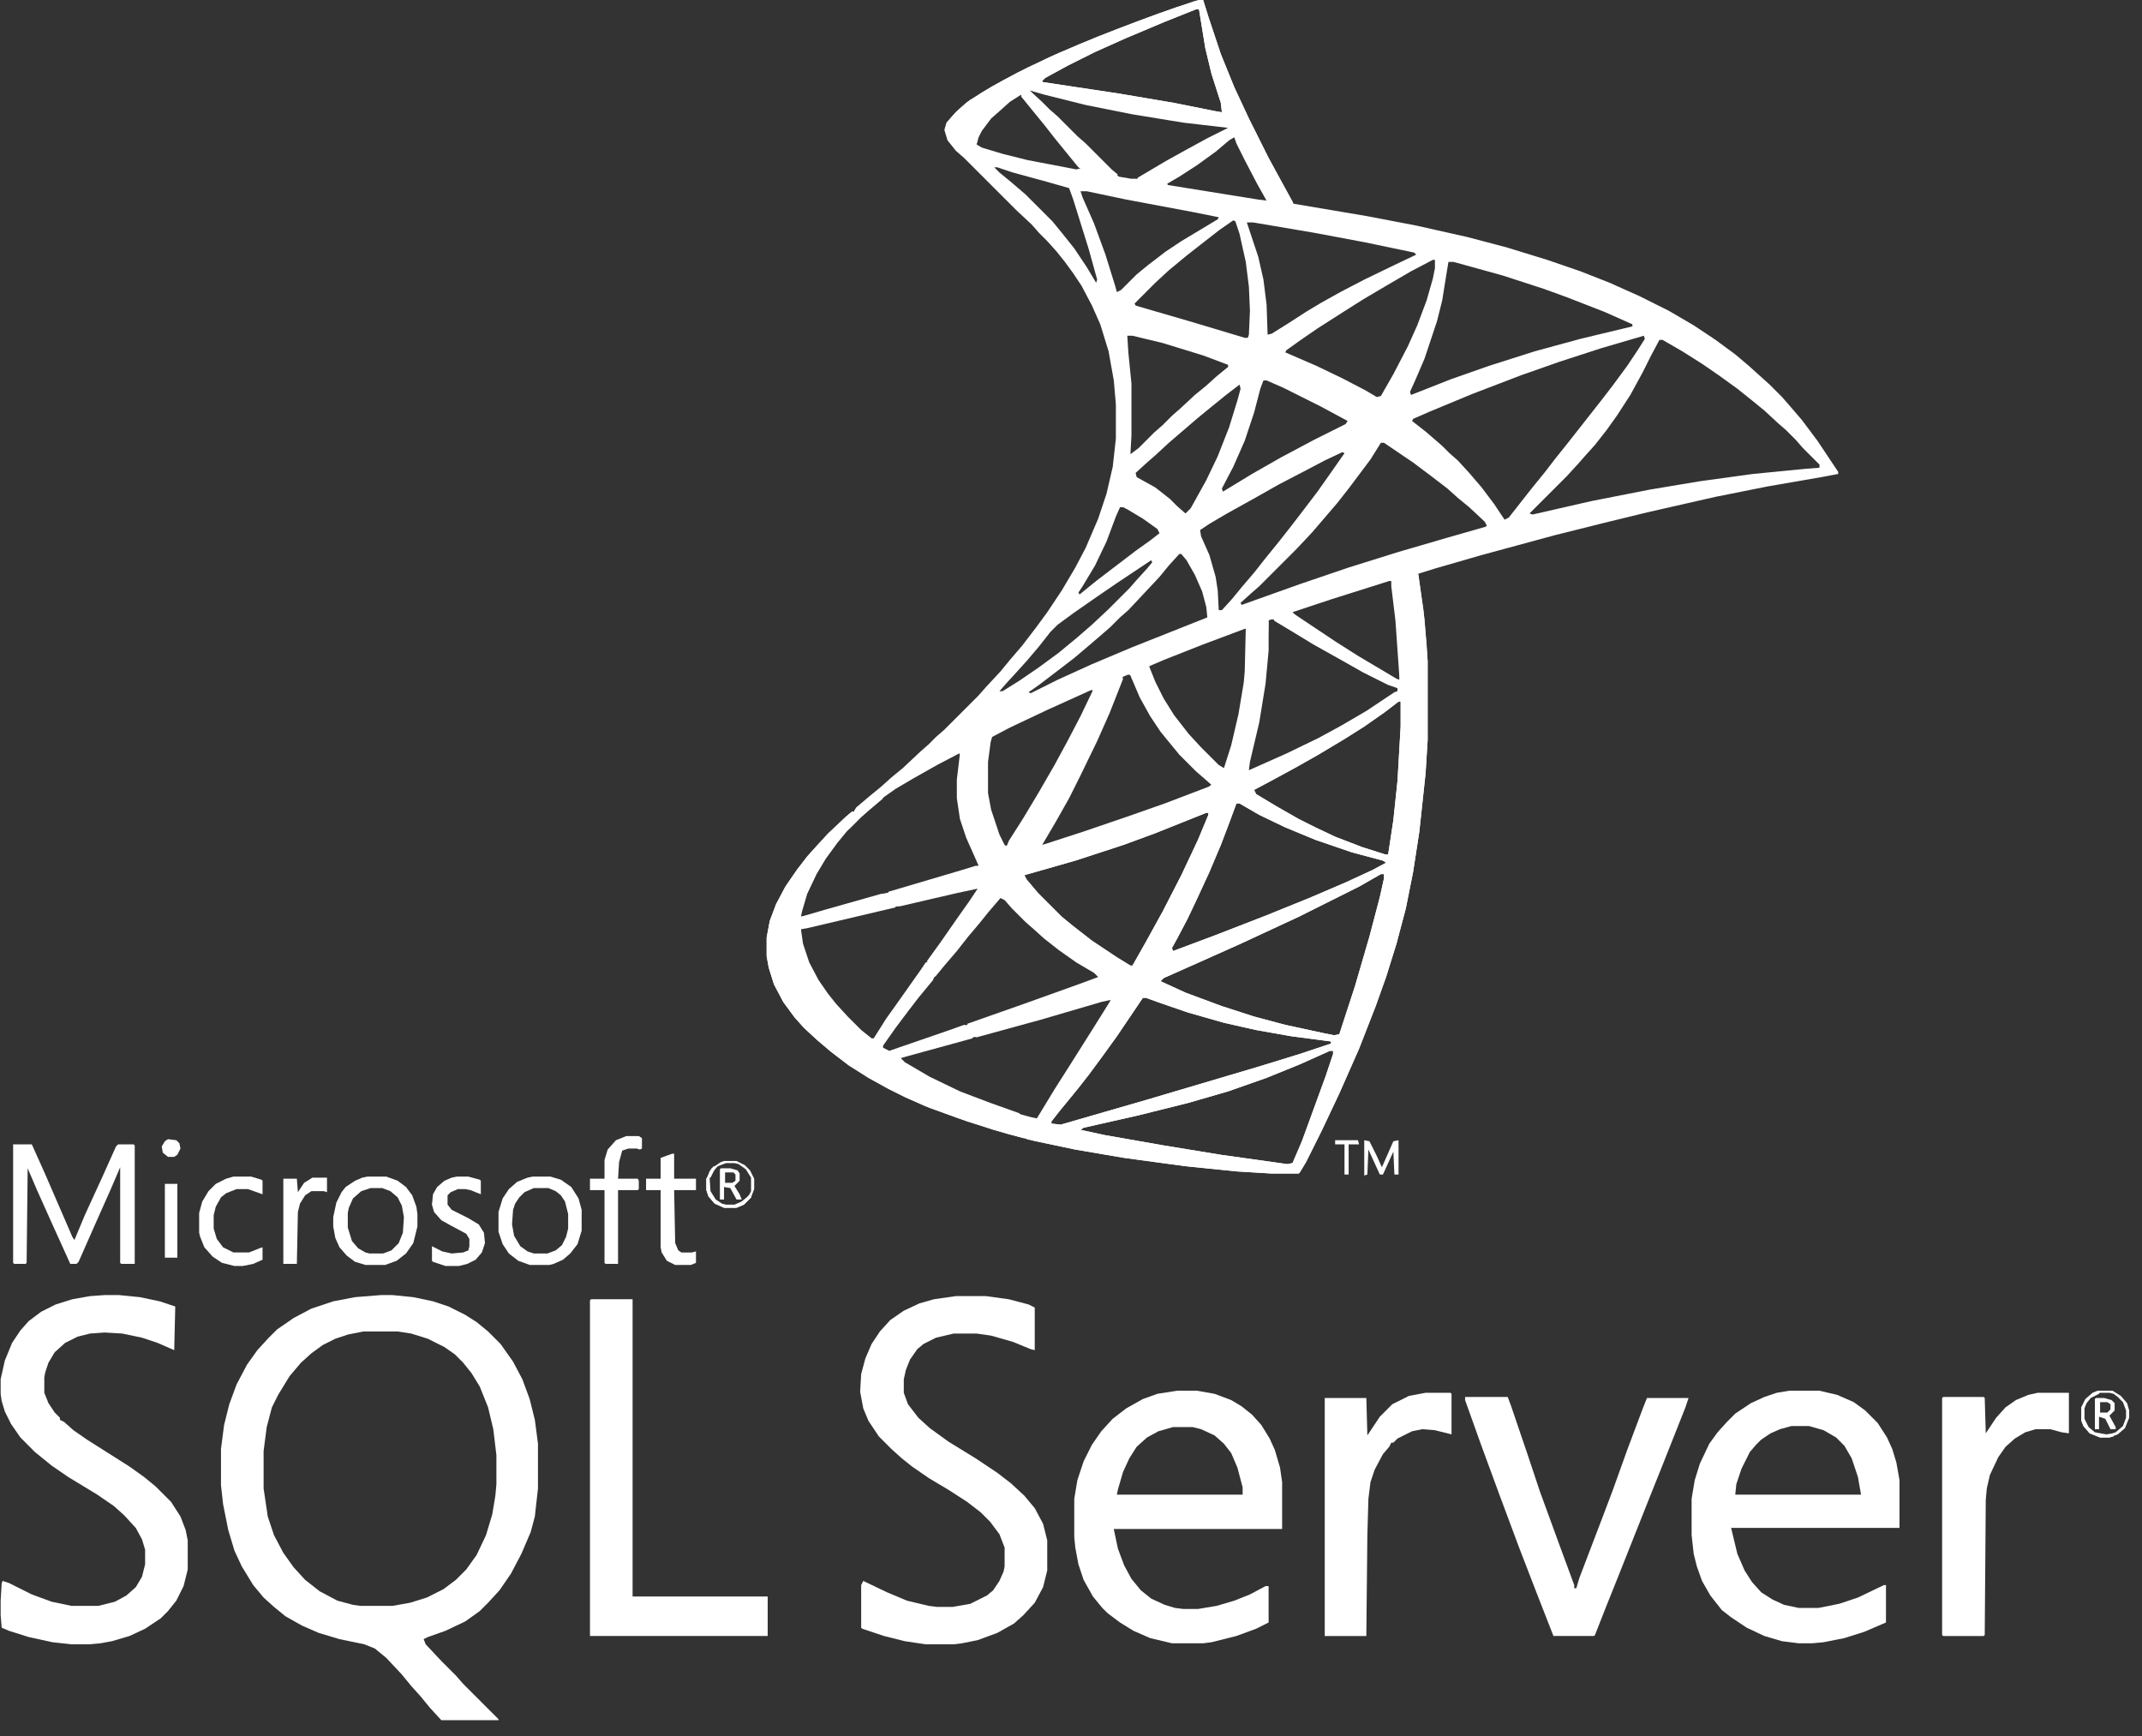
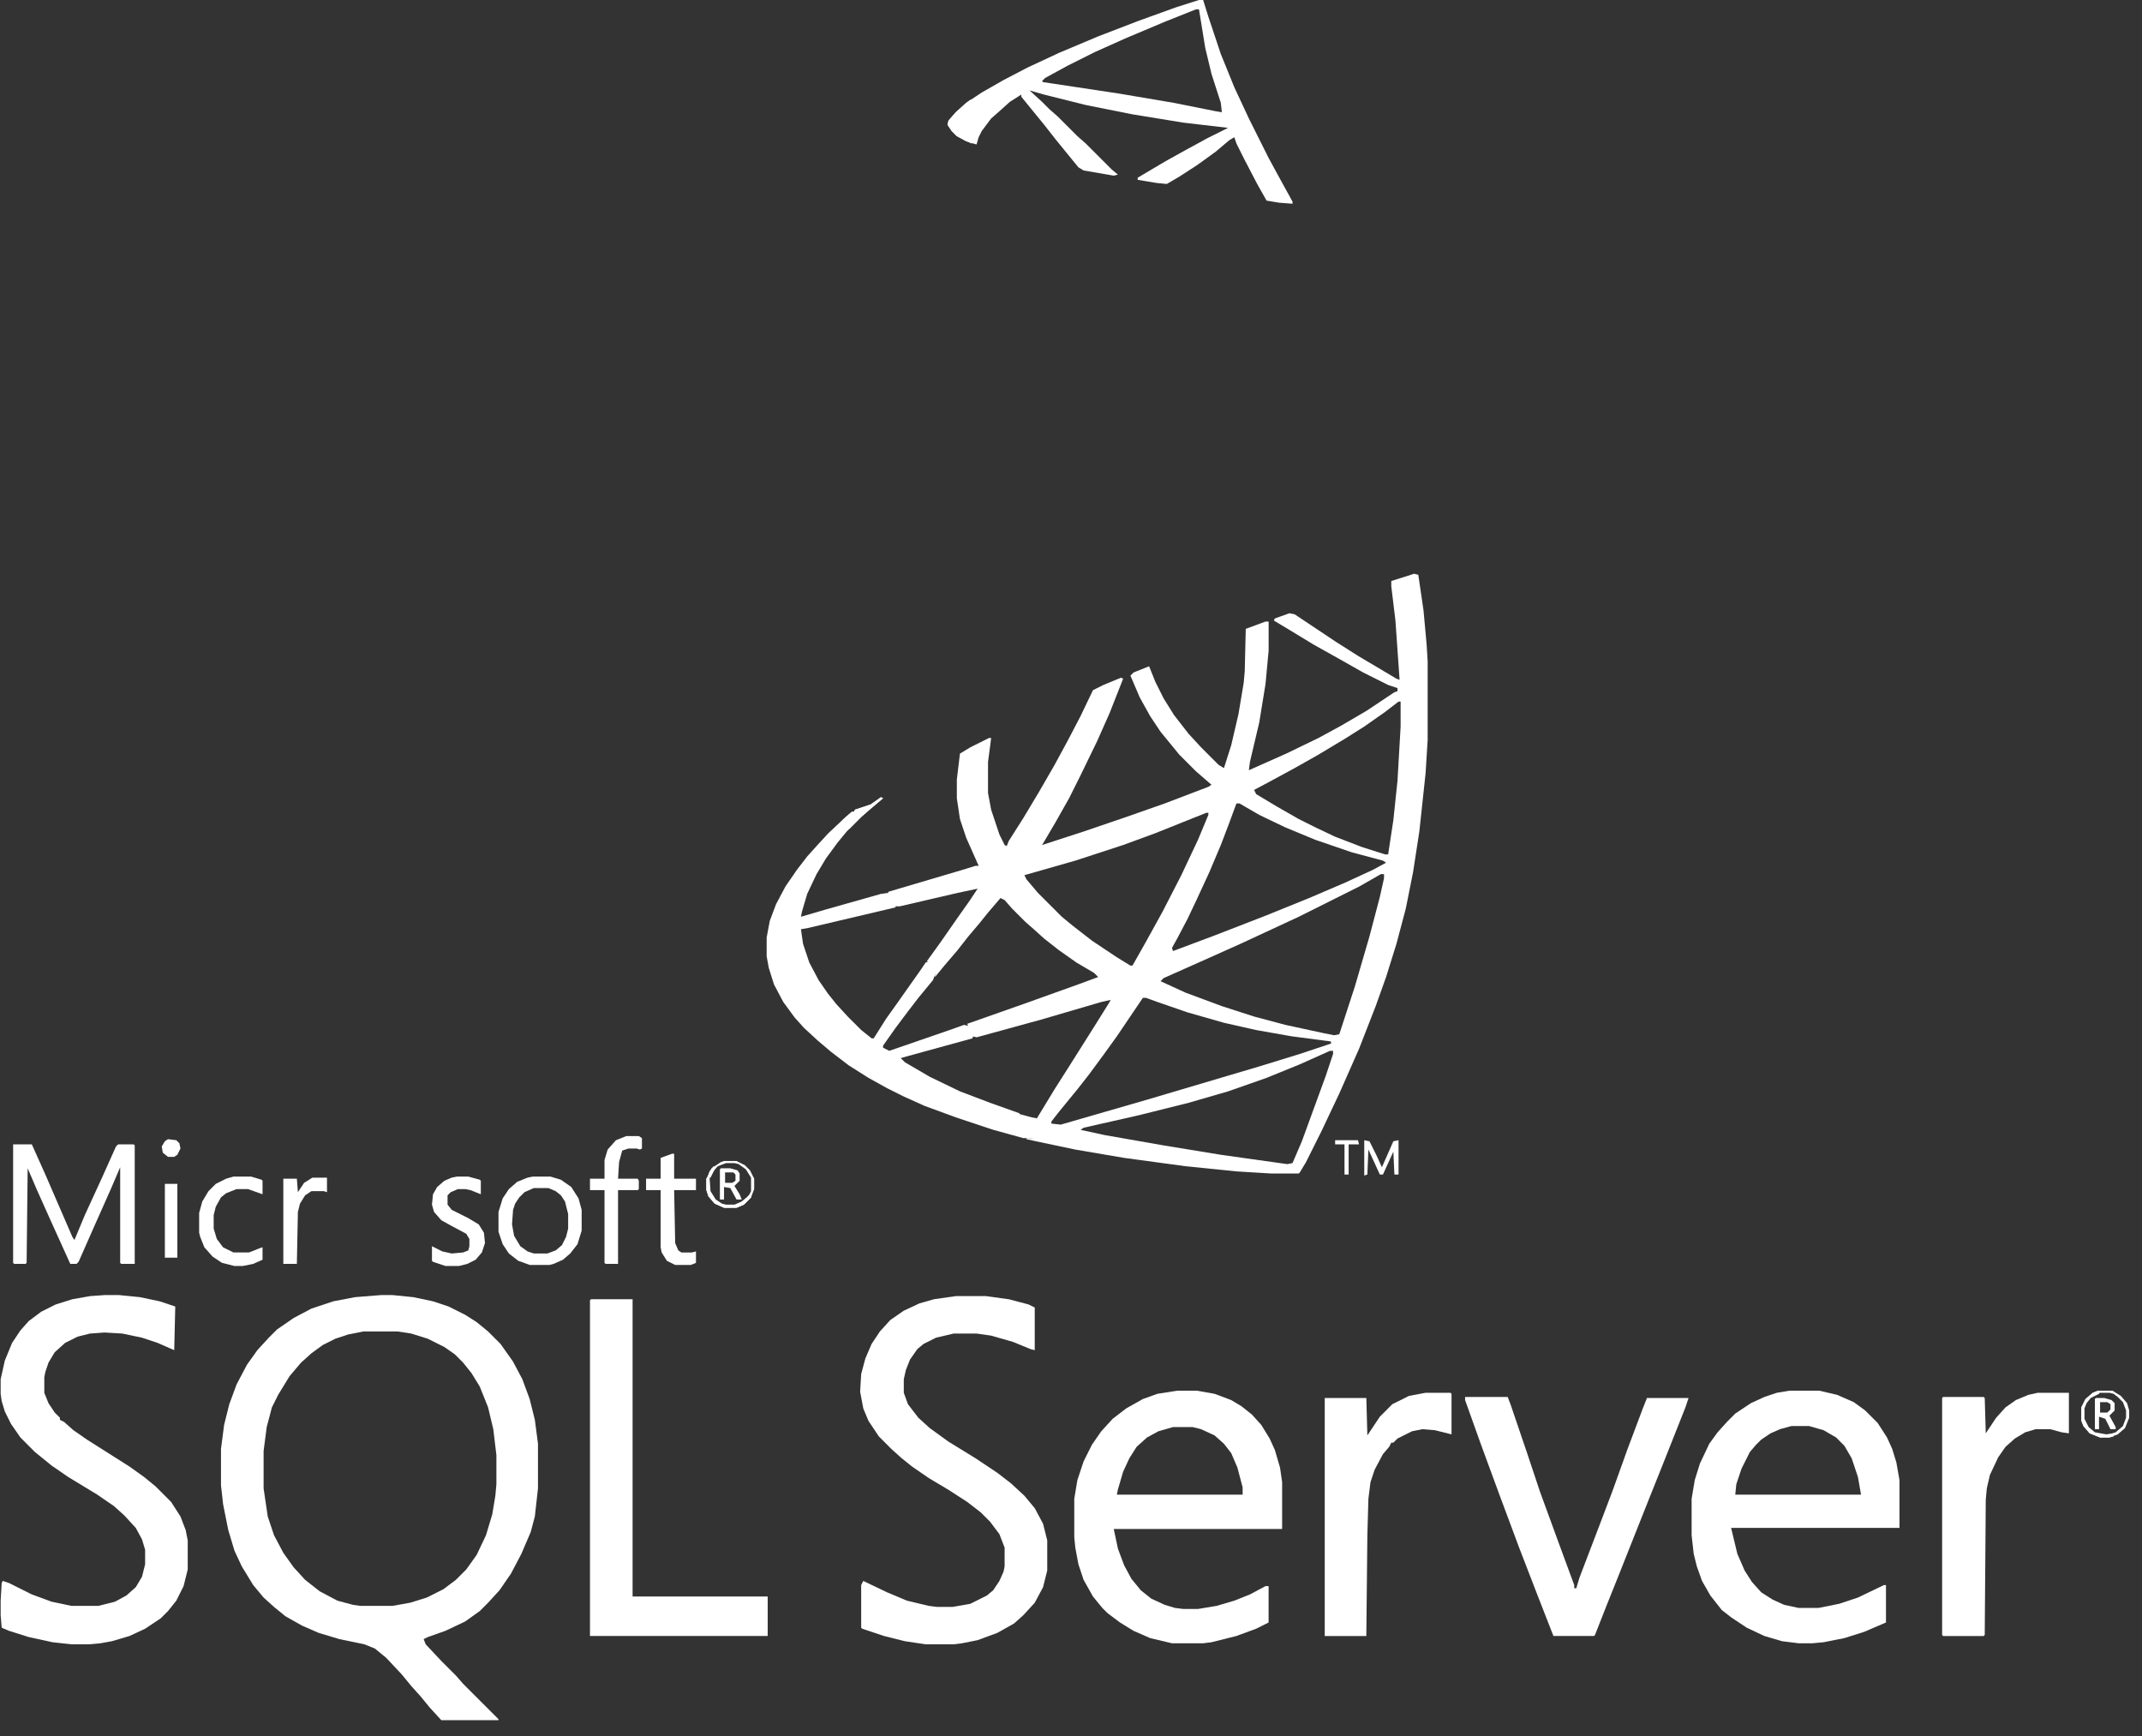
<svg xmlns="http://www.w3.org/2000/svg" width="95" height="77" viewBox="0 0 95 77" fill="none">
  <rect x="0" y="0" width="95" height="77" fill="#333333" stroke="none" />
-   <path d="M53.178 0H53.362L53.592 0.738L54.145 2.397L54.745 3.872L55.39 5.255L56.266 7.006L57.372 9.035L60.645 9.588L62.811 10.003L65.07 10.51L66.822 10.971L68.619 11.524L70.094 12.031L71.385 12.538L72.722 13.137L74.012 13.782L75.119 14.428L76.087 15.073L76.963 15.718L77.562 16.225L78.484 17.055L79.037 17.608L79.359 17.977L79.913 18.622L80.604 19.544L81.526 20.927V21.019L80.788 21.158L78.391 21.573L76.087 22.033L73.044 22.725L71.154 23.186L68.942 23.739L65.715 24.615L63.641 25.214L62.904 25.444L63.18 27.473L63.318 29.316V32.82L63.226 34.295L62.95 36.876L62.673 38.674L62.35 40.287L61.935 41.854L61.475 43.329L61.014 44.62L60.276 46.51L59.4 48.492L58.617 50.151L57.925 51.534L57.649 51.995L57.603 52.041H56.358L54.837 51.949L52.578 51.719L49.859 51.35L47.692 50.981L45.941 50.612L44.696 50.29L42.898 49.736L41.239 49.137L40.179 48.676L39.441 48.308L38.519 47.8L37.644 47.247L36.86 46.648L36.261 46.141L35.661 45.588L35.246 45.127L34.739 44.436L34.325 43.652L34.094 42.914L34.002 42.407V41.578L34.14 40.84L34.417 40.103L34.832 39.319L35.339 38.581L35.8 37.982L36.215 37.521L36.722 36.968L37.505 36.231L37.782 36H37.874L37.966 35.816L38.565 35.309L39.072 34.894L39.533 34.479L40.04 34.064L40.824 33.327L41.193 33.004L41.515 32.681L41.884 32.359L43.405 30.838L43.728 30.469L44.373 29.777L44.788 29.27L45.341 28.625L45.941 27.841L46.448 27.15L47.093 26.182L47.692 25.168L48.153 24.292L48.706 23.001L49.075 21.895L49.352 20.697L49.49 19.452V17.931L49.398 16.871L49.167 15.58L48.798 14.382L48.43 13.552L47.969 12.676L47.6 12.123L47.231 11.616L46.862 11.155L46.448 10.694L46.079 10.325L45.756 9.957L45.065 9.311L42.76 7.006L42.391 6.684L42.023 6.223L41.884 5.762L41.976 5.439L42.483 4.886L43.037 4.425L44.005 3.826L45.111 3.227L46.54 2.535L47.923 1.936L49.536 1.291L51.38 0.599L52.993 0.046L53.178 0ZM53.039 0.415L51.656 0.968L49.905 1.706L48.568 2.305L47.37 2.904L46.355 3.457L46.217 3.595L46.263 3.642L49.628 4.149L52.071 4.563L53.915 4.932L54.192 4.978L54.145 4.563L53.731 3.273L53.454 2.12L53.178 0.415H53.039ZM45.618 3.964L46.54 4.886L46.909 5.209L47.784 6.085L48.153 6.407L49.306 7.56L49.628 7.836L50.181 7.928H50.458L51.702 7.191L52.532 6.73L53.546 6.177L54.468 5.716L54.514 5.624L52.486 5.393L50.227 5.024L48.153 4.609L46.309 4.149L45.71 3.964H45.618ZM45.203 4.195L44.696 4.563L44.051 5.117L43.59 5.67L43.359 6.085L43.313 6.407L43.544 6.545L44.465 6.822L45.572 7.099L47.738 7.513L47.923 7.467L47.416 6.868L46.909 6.223L46.309 5.485L45.941 5.024L45.341 4.287L45.295 4.195H45.203ZM54.606 6.085L54.145 6.499L53.224 7.191L52.302 7.79L51.748 8.113L51.795 8.205L55.805 8.85L56.174 8.896L56.081 8.666L55.482 7.56L55.114 6.868L54.745 6.085H54.606ZM44.097 7.421L44.327 7.652L44.834 8.067L45.48 8.62L46.678 9.818L47.093 10.325L47.646 11.017L48.199 11.846L48.614 12.538L48.66 12.4L48.291 11.063L47.6 8.85L47.416 8.343L46.448 8.067L44.926 7.652L44.235 7.421H44.097ZM47.923 8.481L48.015 8.758L48.522 9.91L49.029 11.293L49.444 12.63L49.536 12.953L49.72 12.861L50.412 12.169L50.919 11.754L51.702 11.155L52.394 10.694L54.007 9.726L54.053 9.634L52.901 9.403L49.951 8.85L48.199 8.481H47.923ZM54.699 9.772L54.099 10.187L53.27 10.832L52.624 11.339L51.841 11.985L51.242 12.538L50.32 13.46L50.366 13.552L52.901 14.29L55.206 14.981H55.344L55.39 14.843L55.436 13.782L55.39 12.722L55.252 11.616L54.975 10.371L54.791 9.818L54.699 9.772ZM55.298 9.864L55.805 11.386L56.035 12.4L56.174 13.506L56.22 14.843L56.404 14.796L57.142 14.335L57.925 13.829L58.617 13.414L59.446 12.953L60.507 12.4L61.843 11.754L62.811 11.293L62.719 11.201L60.507 10.74L58.294 10.325L55.574 9.864H55.298ZM63.549 11.524L62.581 12.031L61.475 12.676L60.461 13.275L59.585 13.829L58.432 14.566L57.695 15.073L57.05 15.534L57.003 15.626L58.386 16.225L59.539 16.779L60.599 17.332L61.06 17.608L61.244 17.562L61.797 16.594L62.443 15.35L62.857 14.428L63.272 13.322L63.549 12.354L63.641 11.893V11.524H63.549ZM64.24 11.616L64.148 12.169L63.964 13.322L63.733 14.243L63.18 15.903L62.765 16.871L62.535 17.378L62.581 17.516L64.332 16.825L66.038 16.225L68.066 15.58L70.094 15.027L72.399 14.474V14.382L71.154 13.829L69.495 13.183L68.481 12.814L66.637 12.215L64.471 11.616H64.24ZM49.997 14.889L50.043 15.626L50.181 17.009V19.314L50.135 20.143L50.504 19.867L51.195 19.175L51.564 18.853L51.979 18.438L52.348 18.115L52.993 17.516L53.5 17.101L53.961 16.686L54.468 16.271V16.179L53.362 15.764L51.564 15.211L50.227 14.889H49.997ZM72.906 14.889L71.016 15.442L69.172 16.041L67.467 16.64L65.3 17.47L63.411 18.254L62.673 18.576L62.627 18.669L63.272 19.175L63.964 19.775L64.286 20.097L64.655 20.42L65.162 20.973L65.715 21.619L66.269 22.356L66.729 23.047L66.914 22.955L67.928 21.665L68.527 20.927L68.988 20.328L69.541 19.637L71.062 17.701L71.523 17.101L72.169 16.225L72.63 15.534L72.952 15.027L72.906 14.889ZM73.598 15.073L73.229 15.764L72.86 16.502L72.307 17.516L71.708 18.438L71.247 19.083L70.74 19.729L70.325 20.19L70.002 20.558L69.495 21.111L67.836 22.771L67.974 22.817L70.601 22.218L73.183 21.711L75.395 21.342L77.746 21.019L80.097 20.789L80.696 20.743V20.605L79.959 19.867L79.636 19.498L79.221 19.083L78.852 18.761L78.253 18.207L77.746 17.793L77.055 17.239L76.225 16.64L75.487 16.133L74.612 15.58L73.736 15.073H73.598ZM56.035 16.871L55.897 17.239L55.62 18.3L55.206 19.544L54.699 20.697L54.192 21.665L54.238 21.803L55.528 21.019L56.819 20.282L58.294 19.498L59.677 18.807L59.769 18.669L58.571 18.023L56.911 17.193L56.174 16.871H56.035ZM54.975 17.055L54.376 17.516L53.638 18.115L53.131 18.53L51.841 19.637L51.242 20.19L50.873 20.512L50.366 20.973L50.412 21.158L51.242 21.619L51.887 22.126L52.209 22.448L52.578 22.771L52.809 22.541L53.5 21.296L54.007 20.236L54.514 18.945L54.883 17.747L55.021 17.239L54.975 17.055ZM61.244 19.637L60.783 20.374L59.815 21.665L59.308 22.31L58.202 23.601L57.51 24.338L55.851 25.998L55.482 26.32L55.021 26.735L55.067 26.827L57.649 25.905L59.815 25.168L62.028 24.476L64.24 23.831L65.854 23.37L65.946 23.324L65.854 23.14L65.162 22.494L64.655 22.079L64.194 21.665L63.411 21.065L62.673 20.512L61.382 19.637H61.244ZM59.539 20.051L58.755 20.42L57.879 20.881L56.727 21.48L55.667 22.079L54.422 22.771L53.638 23.232L53.224 23.509L53.27 23.785L53.638 24.615L53.915 25.583L54.007 26.182L54.053 27.058H54.192L54.653 26.551L55.067 26.044L55.62 25.398L56.128 24.753L56.727 24.015L57.234 23.37L57.695 22.771L58.432 21.803L58.985 21.019L59.631 20.097L59.539 20.051ZM49.674 22.494L49.49 22.909L49.075 24.015L48.568 25.076L48.015 25.998L47.831 26.274L47.877 26.366L48.614 25.767L49.398 25.168L50.366 24.43L51.011 23.969L51.426 23.647L51.334 23.462L50.688 23.001L49.997 22.587L49.812 22.494H49.674ZM52.302 24.569L51.841 25.076L51.426 25.583L50.043 27.058L49.674 27.38L49.259 27.795L48.891 28.118L48.245 28.671L47.646 29.178L47.047 29.639L46.079 30.377L45.618 30.699L45.71 30.745L46.909 30.146L48.43 29.455L50.181 28.717L53.546 27.38L53.5 26.919L53.316 26.228L52.993 25.491L52.624 24.845L52.394 24.569H52.302ZM51.057 24.845L49.536 25.859L48.66 26.459L47.6 27.196L46.909 27.703L46.586 28.026L46.079 28.671L45.572 29.27L45.157 29.731L44.65 30.284L44.327 30.653H44.465L45.203 30.192L46.079 29.593L46.955 28.948L47.738 28.302L48.43 27.703L49.167 27.012L50.089 26.09L50.412 25.721L50.873 25.214L51.103 24.937L51.057 24.845ZM61.613 25.767L58.985 26.597L57.326 27.15L57.556 27.38L59.216 28.487L60.23 29.132L61.475 29.87L61.935 30.146H62.074V29.455L61.935 27.519L61.751 25.998L61.705 25.767H61.613ZM56.358 27.473L56.266 27.519L56.22 28.855L56.081 30.331L55.805 32.036L55.39 33.788L55.344 34.203L56.128 33.88L57.234 33.373L58.478 32.773L59.492 32.22L60.599 31.575L61.982 30.653V30.515L60.829 29.962L59.446 29.224L58.34 28.579L56.496 27.473H56.358ZM55.206 27.887L53.362 28.579L51.61 29.27L50.965 29.547L51.011 29.823L51.38 30.653L51.841 31.437L52.348 32.128L52.717 32.589L53.224 33.142L54.053 33.972L54.284 34.11L54.422 33.834L54.791 32.497L55.067 31.16L55.206 30.284L55.252 29.777V27.887H55.206ZM50.043 29.916L49.812 30.008L49.167 31.621L48.614 32.866L47.877 34.387L47.37 35.401L46.77 36.461L46.309 37.245L46.217 37.475L46.632 37.383L49.306 36.507L51.518 35.724L53.362 35.032L53.777 34.848L53.546 34.617L52.809 33.926L52.348 33.465L51.518 32.451L51.057 31.759L50.596 30.93L50.181 29.962L50.043 29.916ZM48.384 30.607L46.448 31.483L44.788 32.267L44.005 32.681L43.866 33.096L43.774 33.788V35.17L43.912 35.908L44.281 37.014L44.558 37.521H44.65L45.203 36.645L45.848 35.585L46.448 34.571L47.047 33.511L47.738 32.22L48.337 31.022L48.476 30.607H48.384ZM62.028 31.114L61.428 31.575L60.507 32.22L59.631 32.773L58.478 33.465L57.418 34.064L56.312 34.663L55.62 35.032L55.713 35.217L56.635 35.77L57.603 36.323L58.34 36.692L59.216 37.106L60.414 37.567L61.428 37.89H61.567L61.797 36.369L61.982 34.617L62.12 32.22V31.114H62.028ZM42.529 33.419L41.562 33.926L40.501 34.525L39.718 34.986L38.934 35.539L38.289 36.092L37.505 36.876L37.09 37.383L36.583 38.075L36.168 38.766L35.754 39.642L35.523 40.425V40.656L36.307 40.471L38.75 39.78L42.668 38.628L43.405 38.397L43.359 38.167L42.898 37.153L42.622 36.323L42.483 35.401V34.571L42.576 33.695V33.419H42.529ZM54.837 35.631L54.514 36.507L54.145 37.475L53.638 38.674L53.085 39.872L52.67 40.748L52.209 41.624L51.979 42.039L52.025 42.177L53.869 41.486L56.128 40.61L58.063 39.826L59.677 39.135L60.875 38.581L61.475 38.259L61.336 38.167L59.953 37.798L58.34 37.245L57.003 36.692L55.851 36.139L54.975 35.631H54.837ZM53.5 36.046L51.195 36.968L49.812 37.475L47.692 38.167L45.434 38.812L45.526 38.996L46.033 39.596L47.093 40.656L47.6 41.071L48.43 41.716L49.536 42.453L50.135 42.822H50.227L50.827 41.762L51.564 40.425L52.394 38.812L53.131 37.245L53.592 36.139V36.046H53.5ZM61.244 38.766L60.276 39.319L57.603 40.656L55.021 41.854L53.27 42.638L51.61 43.375L51.472 43.514L52.578 44.021L54.192 44.62L55.62 45.081L57.003 45.45L58.709 45.818L59.17 45.911L59.4 45.864L60.092 43.744L60.737 41.532L61.198 39.78L61.382 38.95V38.766H61.244ZM43.267 39.365L35.615 41.163L35.523 41.209V41.624L35.708 42.315L36.03 43.053L36.491 43.836L36.998 44.482L37.551 45.081L38.197 45.726L38.657 46.095L38.796 46.049L39.349 45.173L39.81 44.528L40.916 42.961L41.515 42.131L42.161 41.209L42.714 40.425L43.405 39.411L43.267 39.365ZM44.373 39.78L43.774 40.471L43.405 40.932L42.898 41.532L42.391 42.177L41.838 42.822L41.331 43.468L40.686 44.251L40.225 44.85L39.672 45.588L39.118 46.372L39.165 46.51L39.441 46.648L42.115 45.726L44.327 44.943L46.955 44.021L48.706 43.375L48.798 43.283L47.738 42.638L46.955 42.085L46.309 41.578L45.848 41.163L45.48 40.84L44.926 40.287L44.604 39.918L44.465 39.78H44.373ZM50.688 44.251L49.536 45.957L48.937 46.786L48.291 47.662L47.784 48.308L46.955 49.322L46.632 49.736V49.829L47.047 49.875L50.873 48.769L55.851 47.294L57.649 46.74L59.032 46.279V46.187L57.28 45.957L55.713 45.68L54.284 45.358L52.67 44.897L51.334 44.436L50.827 44.251H50.688ZM49.121 44.297L46.816 44.989L43.498 45.911L40.271 46.786L39.902 46.925L40.133 47.155L41.239 47.8L42.576 48.446L43.912 48.953L45.618 49.552L45.987 49.644L46.263 49.23L46.816 48.308L47.462 47.294L48.568 45.542L49.259 44.436L49.306 44.297H49.121ZM58.985 46.602L57.649 47.201L56.174 47.8L54.468 48.4L52.717 48.907L50.504 49.46L48.061 50.013L47.923 50.105L48.983 50.336L51.61 50.797L54.145 51.212L57.096 51.626L57.326 51.58L57.741 50.612L58.801 47.708L59.124 46.74V46.602H58.985Z" fill="white" />
  <path d="M62.719 25.445L62.903 25.491L63.133 27.058L63.272 28.579L63.318 29.317V32.82L63.226 34.295L62.949 36.876L62.672 38.674L62.35 40.287L61.935 41.854L61.474 43.329L61.013 44.62L60.276 46.51L59.4 48.492L58.616 50.151L57.925 51.534L57.648 51.995L57.602 52.041H56.358L54.836 51.949L52.578 51.719L49.858 51.35L47.692 50.981L45.94 50.612L45.525 50.52V50.474H45.802L45.663 50.151L45.295 49.506L45.249 49.414L45.756 49.552L45.986 49.598L46.77 48.308L47.415 47.294L48.521 45.542L49.213 44.436L49.259 44.343L48.844 44.436L46.17 45.219L43.313 46.003L43.128 45.957L42.99 45.634L42.898 45.404L45.387 44.528L47.83 43.652L48.706 43.329L48.521 43.145L47.738 42.684L46.954 42.131L46.309 41.624L45.848 41.209L45.479 40.886L44.88 40.287L44.557 39.918L44.373 39.826L43.82 40.472L43.451 40.932L42.944 41.532L42.437 42.177L41.884 42.822L41.469 43.329V43.191L41.423 42.961L41.238 42.684L41.1 42.638L41.699 41.808L42.437 40.748L42.99 39.965L43.359 39.411L42.483 39.596L39.902 40.195H39.717L39.533 39.78L39.395 39.642V39.55L42.667 38.582L43.267 38.397H43.405L42.852 37.153L42.575 36.323L42.437 35.401V34.571L42.575 33.419L43.036 33.142L43.866 32.728H43.958L43.912 33.096L43.82 33.788V35.171L43.958 35.908L44.327 37.014L44.557 37.475L44.649 37.522L44.742 37.291L45.387 36.277L46.078 35.124L46.77 33.926L47.369 32.82L47.922 31.76L48.475 30.607L48.936 30.377L49.72 30.054L49.812 30.1L49.213 31.621L48.66 32.866L47.922 34.387L47.415 35.401L46.816 36.461L46.355 37.245L46.217 37.475L48.06 36.876L49.95 36.231L51.656 35.632L53.592 34.894L53.73 34.802L53.039 34.203L52.301 33.465L51.471 32.451L51.011 31.76L50.55 30.93L50.135 29.962L50.273 29.824L50.964 29.547L51.241 30.238L51.61 30.976L52.071 31.713L52.716 32.543L53.269 33.142L54.053 33.926L54.283 34.064L54.606 33.05L54.928 31.667L55.159 30.285L55.205 29.777L55.251 27.888L56.127 27.565H56.265V28.856L56.127 30.331L55.85 32.036L55.436 33.788L55.389 34.157L57.049 33.419L58.478 32.728L59.492 32.175L60.598 31.529L61.843 30.699L61.981 30.653V30.515L61.566 30.377L60.46 29.824L59.4 29.224L58.247 28.579L57.187 27.934L56.496 27.519L56.542 27.427L57.187 27.196L57.418 27.242L59.215 28.441L60.23 29.086L61.474 29.824L61.935 30.1L62.073 30.146L61.889 27.519L61.705 25.998V25.767L62.719 25.445ZM62.027 31.114L61.428 31.575L60.506 32.221L59.63 32.774L58.478 33.465L57.418 34.064L56.311 34.664L55.62 35.032L55.712 35.217L56.634 35.77L57.602 36.323L58.34 36.692L59.215 37.107L60.414 37.568L61.428 37.89H61.566L61.797 36.369L61.981 34.617L62.119 32.221V31.114H62.027ZM54.836 35.632L54.514 36.507L54.145 37.475L53.638 38.674L53.085 39.872L52.67 40.748L52.209 41.624L51.978 42.039L52.025 42.177L53.868 41.486L56.127 40.61L58.063 39.826L59.676 39.135L60.875 38.582L61.474 38.259L61.336 38.167L59.953 37.798L58.34 37.245L57.003 36.692L55.85 36.139L54.975 35.632H54.836ZM53.5 36.046L51.195 36.968L49.812 37.475L47.692 38.167L45.433 38.812L45.525 38.996L46.032 39.596L47.092 40.656L47.599 41.071L48.429 41.716L49.535 42.454L50.135 42.822H50.227L50.826 41.762L51.564 40.425L52.393 38.812L53.131 37.245L53.592 36.139V36.046H53.5ZM61.244 38.766L60.276 39.319L57.602 40.656L55.021 41.854L53.269 42.638L51.61 43.376L51.471 43.514L52.578 44.021L54.191 44.62L55.62 45.081L57.003 45.45L58.708 45.819L59.169 45.911L59.4 45.865L60.091 43.744L60.736 41.532L61.197 39.78L61.382 38.95V38.766H61.244ZM50.688 44.251L49.535 45.957L48.936 46.787L48.291 47.662L47.784 48.308L46.954 49.322L46.631 49.737V49.829L47.046 49.875L50.872 48.769L55.85 47.294L57.648 46.74L59.031 46.279V46.187L57.279 45.957L55.712 45.68L54.283 45.358L52.67 44.897L51.333 44.436L50.826 44.251H50.688ZM58.985 46.602L57.648 47.201L56.173 47.801L54.468 48.4L52.716 48.907L50.503 49.46L48.06 50.013L47.922 50.105L48.982 50.336L51.61 50.797L54.145 51.212L57.095 51.627L57.325 51.58L57.74 50.612L58.8 47.709L59.123 46.74V46.602H58.985Z" fill="white" />
  <path d="M16.899 57.434H17.407L18.328 57.526L19.204 57.711L19.896 57.941L20.633 58.31L21.14 58.633L21.647 59.048L22.2 59.601L22.753 60.384L23.168 61.168L23.491 62.044L23.721 62.966L23.86 64.026V66.008L23.721 67.253L23.537 67.944L23.122 68.912L22.661 69.788L22.154 70.525L21.647 71.078L21.278 71.447L20.633 71.908L19.757 72.323L18.974 72.6L18.789 72.692L18.881 72.922L19.573 73.66L20.218 74.305L20.541 74.674L22.108 76.241V76.287H19.573L19.066 75.734L18.651 75.227L18.236 74.766L17.821 74.259L17.13 73.522L16.623 73.107L16.162 72.922L15.056 72.692L14.134 72.415L13.396 72.093L12.659 71.678L12.152 71.263L11.691 70.848L11.23 70.295L10.723 69.465L10.4 68.774L10.123 67.852L9.893 66.699L9.801 65.87V64.256L9.939 63.196L10.169 62.274L10.492 61.398L10.953 60.523L11.414 59.877L11.921 59.324L12.29 58.956L13.027 58.448L13.811 58.034L14.779 57.711L15.747 57.526L16.899 57.434ZM16.116 59.048L15.424 59.186L14.871 59.37L14.318 59.647L13.811 60.016L13.35 60.431L12.843 61.03L12.336 61.859L12.059 62.413L11.829 63.288L11.691 64.349V66.008L11.875 67.253L12.152 68.082L12.566 68.866L13.027 69.511L13.534 70.064L14.18 70.571L14.963 70.986L15.655 71.171L15.977 71.217H17.407L18.19 71.078L18.928 70.848L19.665 70.479L20.218 70.064L20.679 69.603L21.14 68.958L21.555 68.082L21.832 67.16L21.97 66.331L22.016 65.824V64.533L21.878 63.381L21.647 62.413L21.278 61.491L20.91 60.892L20.541 60.431L20.172 60.062L19.711 59.739L18.974 59.37L18.236 59.14L17.637 59.048H16.116Z" fill="white" />
  <path d="M52.208 61.675H53.084L53.867 61.813L54.605 62.09L55.066 62.367L55.527 62.735L55.942 63.196L56.31 63.795L56.541 64.302L56.771 65.086L56.864 65.731V67.806H49.396L49.581 68.681L49.857 69.419L50.18 70.018L50.595 70.525L51.056 70.894L51.655 71.171L52.116 71.309L52.484 71.355H53.13L53.959 71.217L54.743 70.986L55.435 70.71L56.126 70.341H56.264V71.954L55.711 72.231L54.835 72.553L53.729 72.83L53.36 72.876H51.977L51.01 72.646L50.272 72.323L49.673 71.954L49.12 71.539L48.889 71.309L48.474 70.802L48.059 70.064L47.829 69.373L47.691 68.635L47.645 68.174V66.469L47.783 65.639L48.059 64.809L48.428 64.072L48.843 63.473L49.35 62.92L49.949 62.459L50.687 62.044L51.332 61.813L52.208 61.675ZM52.024 63.288L51.378 63.473L50.871 63.749L50.41 64.164L50.088 64.671L49.811 65.27L49.581 66.054L49.534 66.284H55.112V65.962L54.881 65.086L54.605 64.441L54.282 64.026L53.867 63.657L53.268 63.381L52.899 63.288H52.024Z" fill="white" />
  <path d="M79.358 61.675H80.695L81.479 61.859L82.216 62.182L82.723 62.551L83.276 63.104L83.691 63.749L83.922 64.256L84.106 64.856L84.244 65.639V67.76H76.777L77.054 68.912L77.376 69.65L77.699 70.156L78.114 70.618L78.621 70.94L79.128 71.171L79.773 71.309H80.649L81.571 71.124L82.401 70.848L83.553 70.295H83.645V71.954L82.677 72.369L81.801 72.646L80.879 72.83L80.372 72.876H79.773L79.036 72.784L78.252 72.553L77.468 72.185L76.777 71.724L76.362 71.401L75.855 70.756L75.486 70.11L75.256 69.465L75.118 68.912L75.025 68.082V66.469L75.164 65.639L75.394 64.902L75.809 64.026L76.178 63.519L76.593 63.058L76.961 62.689L77.653 62.228L78.252 61.952L78.805 61.767L79.358 61.675ZM79.451 63.242L78.944 63.381L78.529 63.565L78.114 63.842L77.883 64.072L77.607 64.395L77.238 65.132L77.007 65.824L76.961 66.284H82.539L82.401 65.501L82.124 64.671L81.801 64.118L81.433 63.749L80.879 63.427L80.234 63.242H79.451Z" fill="white" />
  <path d="M4.639 57.434H5.284L6.206 57.526L7.082 57.711L7.773 57.941L7.727 59.877L6.99 59.555L6.298 59.324L5.422 59.14L4.639 59.094L3.993 59.14L3.44 59.278L2.887 59.555L2.426 59.97L2.15 60.431L2.011 60.845L1.965 61.076V61.767L2.15 62.228L2.426 62.643L2.657 62.873V62.966L2.841 63.058L3.256 63.427L3.855 63.842L5.745 65.04L6.39 65.501L6.897 65.916L7.589 66.607L8.004 67.253L8.234 67.852L8.326 68.313V69.603L8.142 70.341L7.819 70.986L7.451 71.447L7.128 71.77L6.436 72.231L5.745 72.553L4.961 72.784L4.454 72.876L3.947 72.922H3.164L2.334 72.83L1.274 72.6L0.398 72.323L0.075 72.185L0.029 71.632V70.986L0.075 70.203L0.121 70.111L0.398 70.203L1.412 70.71L2.288 71.032L3.164 71.217H4.362L5.1 71.032L5.607 70.756L6.022 70.387L6.298 69.926L6.436 69.373V68.728L6.298 68.267L6.022 67.76L5.515 67.207L5.054 66.792L4.316 66.285L3.025 65.501L2.288 64.994L1.55 64.395L0.905 63.749L0.49 63.15L0.214 62.597L0.075 62.136L0.029 61.813V61.168L0.214 60.338L0.536 59.555L0.905 59.002L1.274 58.587L1.827 58.172L2.472 57.849L3.21 57.619L3.993 57.48L4.639 57.434Z" fill="white" />
  <path d="M42.389 57.48H43.726L44.74 57.619L45.616 57.849L45.892 57.987V59.877L45.708 59.831L44.924 59.509L43.956 59.232L43.311 59.14H42.297L41.513 59.324L40.96 59.601L40.684 59.831L40.361 60.292L40.177 60.753L40.084 61.168V61.767L40.269 62.274L40.73 62.874L41.237 63.334L42.066 63.934L43.265 64.671L44.233 65.317L44.832 65.778L45.431 66.331L45.892 66.884L46.261 67.575L46.446 68.313V69.65L46.261 70.387L45.892 71.079L45.385 71.632L44.971 72L44.233 72.415L43.357 72.738L42.666 72.876L42.297 72.922H41.052L40.13 72.784L39.209 72.553L38.241 72.231L38.194 72.185V70.295L38.287 70.111L39.347 70.618L40.223 70.986L41.191 71.217L41.559 71.263H42.251L43.035 71.125L43.772 70.756L44.049 70.525L44.325 70.111L44.51 69.696L44.556 69.465V68.635L44.325 68.036L43.91 67.483L43.495 67.068L42.896 66.607L42.113 66.1L41.191 65.547L40.453 65.04L39.992 64.671L39.531 64.256L38.978 63.703L38.517 63.012L38.287 62.459L38.148 61.721L38.194 60.938L38.379 60.246L38.656 59.601L39.024 59.048L39.485 58.541L40.084 58.126L40.776 57.803L41.421 57.619L42.389 57.48Z" fill="white" />
  <path d="M26.212 57.619H28.056V70.802H34.048V72.553H26.166V57.665L26.212 57.619Z" fill="white" />
  <path d="M64.978 61.952H66.868L67.007 62.32L67.744 64.487L68.297 66.146L69.173 68.543L69.819 70.295V70.433H69.911L70.049 69.972L71.017 67.437L71.524 66.1L72.169 64.302L72.861 62.459L73.045 61.998H74.889L74.751 62.413L73.691 65.086L73.137 66.469L71.801 69.834L71.247 71.217L70.74 72.507L70.694 72.553H68.897L68.159 70.664L67.376 68.635L66.5 66.285L65.67 64.026L64.978 62.09V61.952Z" fill="white" />
  <path d="M39.072 35.355L39.165 35.401L38.565 35.908L38.197 36.231L37.551 36.876L37.136 37.383L36.629 38.075L36.215 38.766L35.8 39.642L35.569 40.425L35.523 40.656L36.629 40.333L39.072 39.642L39.395 39.596L39.626 39.826L39.718 40.057V40.241L35.8 41.163L35.523 41.209L35.615 41.854L35.892 42.684L36.307 43.468L36.722 44.067L37.09 44.528L37.597 45.081L38.197 45.68L38.657 46.049H38.75L39.303 45.173L39.764 44.528L40.87 42.961L41.054 42.684L41.239 42.638L41.515 43.053L41.469 43.237L41.377 43.468L40.732 44.251L40.271 44.851L39.718 45.588L39.165 46.372V46.464L39.441 46.602L42.115 45.68L42.76 45.45L42.944 45.496L43.175 45.911L43.129 46.049L40.271 46.833L39.948 46.925L40.133 47.109L41.239 47.755L42.576 48.4L43.912 48.907L45.203 49.368L45.434 49.644L45.802 50.29V50.474H45.387L44.051 50.105L42.391 49.552L41.008 49.045L40.087 48.63L39.349 48.262L38.519 47.801L37.644 47.248L36.86 46.648L36.261 46.141L35.661 45.588L35.246 45.127L34.739 44.436L34.325 43.652L34.094 42.915L34.002 42.407V41.578L34.14 40.84L34.417 40.103L34.832 39.319L35.339 38.582L35.8 37.982L36.215 37.521L36.722 36.968L37.505 36.231L37.782 36H37.874L37.92 35.908L38.611 35.678L39.072 35.355Z" fill="white" />
  <path d="M53.176 0H53.361L53.591 0.738L54.145 2.397L54.744 3.872L55.389 5.255L56.265 7.006L56.818 8.021L57.325 8.942V9.035L56.726 8.989L56.173 8.896L55.758 8.159L55.205 7.099L54.836 6.361L54.744 6.085L54.513 6.223L53.914 6.73L53.084 7.329L52.301 7.836L51.748 8.159L51.287 8.113L50.457 7.974V7.882L51.701 7.145L52.531 6.684L53.545 6.131L54.467 5.67L52.485 5.439L50.226 5.07L48.152 4.656L46.308 4.195L45.663 4.01L46.216 4.517L46.539 4.84L46.908 5.163L47.783 6.038L48.152 6.361L49.304 7.513L49.581 7.744L49.397 7.79L48.06 7.56L47.83 7.421L47.415 6.914L46.815 6.177L46.308 5.531L45.894 5.024L45.294 4.287V4.195L44.787 4.517L44.326 4.932L43.958 5.255L43.543 5.808L43.404 6.085L43.312 6.407L42.851 6.269L42.436 6.038L42.206 5.808L42.022 5.531L42.068 5.347L42.39 4.978L42.851 4.563L43.543 4.102L44.511 3.549L45.571 2.996L46.954 2.351L48.705 1.613L50.503 0.922L52.162 0.323L53.176 0ZM53.038 0.415L51.655 0.968L49.904 1.706L48.567 2.305L47.368 2.904L46.354 3.457L46.216 3.595L46.262 3.642L49.627 4.149L52.07 4.563L53.914 4.932L54.191 4.978L54.145 4.563L53.73 3.273L53.453 2.12L53.176 0.415H53.038Z" fill="white" />
  <path d="M90.376 61.767H91.758V63.565L91.436 63.519L90.929 63.381H90.283L89.822 63.519L89.361 63.795L88.947 64.164L88.624 64.625L88.255 65.409L88.117 66.008L88.071 66.515L88.025 72.507L87.979 72.554H86.181L86.135 72.507V61.998L86.181 61.952H87.979L88.025 61.998L88.071 63.565L88.532 62.874L88.947 62.413L89.407 62.09L89.961 61.859L90.376 61.767Z" fill="white" />
  <path d="M63.225 61.767H64.331L64.377 61.813V63.611L63.64 63.427L63.087 63.381L62.626 63.473L61.981 63.795L61.796 63.98H61.704L61.612 64.164L61.335 64.487L60.967 65.178L60.782 65.731L60.69 66.469L60.644 68.082L60.598 72.554H58.754V61.998H60.598L60.644 63.657L61.197 62.828L61.75 62.274L62.488 61.906L63.225 61.767Z" fill="white" />
  <path d="M0.582 50.751H1.412L2.011 52.087L3.209 54.853L3.302 54.991L3.763 53.885L4.546 52.179L5.145 50.843L5.238 50.751H5.929L5.975 50.797V56.051H5.376L5.33 56.005V51.765L4.915 52.733L4.177 54.392L3.486 55.959L3.394 56.051H3.117L2.241 54.115L1.642 52.779L1.227 51.811L1.181 56.005L1.135 56.051H0.628L0.582 56.005V50.751Z" fill="white" />
-   <path d="M16.3 52.179H17.13L17.637 52.364L18.006 52.64L18.282 53.009L18.467 53.516L18.513 53.839V54.392L18.329 55.13L18.006 55.59L17.591 55.913L17.084 56.097H16.208L15.747 55.959L15.379 55.683L15.056 55.314L14.871 54.899L14.779 54.392V53.977L14.918 53.332L15.148 52.871L15.332 52.64L15.747 52.364L16.07 52.225L16.3 52.179ZM16.439 52.687L16.024 52.825L15.655 53.147L15.471 53.562L15.425 53.793V54.438L15.609 55.037L15.886 55.36L16.208 55.544L16.393 55.59H16.992L17.361 55.452L17.683 55.13L17.868 54.669L17.914 53.977L17.822 53.47L17.637 53.101L17.314 52.825L16.946 52.687H16.439Z" fill="white" />
  <path d="M23.631 52.179H24.414L24.875 52.318L25.336 52.64L25.659 53.147L25.797 53.654V54.576L25.613 55.176L25.29 55.59L24.967 55.867L24.552 56.051L24.368 56.097H23.492L22.985 55.913L22.57 55.59L22.294 55.176L22.109 54.623V53.747L22.294 53.147L22.57 52.733L22.939 52.41L23.4 52.225L23.631 52.179ZM23.677 52.687L23.262 52.871L23.031 53.101L22.847 53.378L22.755 53.654L22.709 54.3L22.801 54.807L23.077 55.268L23.4 55.498L23.677 55.59H24.276L24.645 55.452L24.921 55.222L25.106 54.853L25.198 54.484V53.839L25.059 53.286L24.875 53.009L24.645 52.825L24.322 52.687H23.677Z" fill="white" />
  <path d="M27.779 50.382H28.332L28.471 50.474V50.935L28.379 50.981L28.24 50.935H27.872L27.595 51.027L27.457 51.534L27.411 52.272H28.286L28.332 52.364V52.733L28.286 52.779H27.411V56.051H26.857L26.811 56.005V52.779H26.166V52.272H26.811V51.442L26.95 50.981L27.318 50.566L27.779 50.382Z" fill="white" />
  <path d="M20.265 52.179H20.771L21.279 52.318L21.325 52.364V52.963L20.864 52.779L20.633 52.733H20.311L19.988 52.871L19.85 53.009V53.424L20.034 53.654L20.771 54.023L21.233 54.3L21.463 54.669L21.509 55.13L21.371 55.544L21.094 55.867L20.725 56.051L20.357 56.144H19.757L19.204 55.959L19.158 55.913V55.268L19.619 55.498L20.034 55.59L20.541 55.544L20.771 55.452L20.818 55.268V54.945L20.679 54.715L19.988 54.346L19.573 54.115L19.25 53.747L19.158 53.424L19.204 52.963L19.389 52.64L19.711 52.364L20.034 52.225L20.265 52.179Z" fill="white" />
  <path d="M29.807 51.166H29.899V52.272H30.867V52.779H29.899L29.945 55.13L30.083 55.452L30.221 55.545H30.683L30.867 55.498V56.005L30.636 56.098H29.945L29.576 55.913L29.346 55.545L29.3 55.314V52.779H28.654V52.272H29.3V51.35L29.807 51.166Z" fill="white" />
  <path d="M10.353 52.179H11.137L11.598 52.318L11.644 52.364V52.963L10.998 52.733H10.492L10.03 52.917L9.8 53.101L9.57 53.516L9.477 53.885V54.484L9.616 54.945L9.892 55.314L10.353 55.544H11.045L11.505 55.36L11.644 55.314V55.867L11.229 56.051L10.768 56.144H10.399L9.846 56.005L9.431 55.729L9.063 55.314L8.878 54.853L8.832 54.669V53.793L8.97 53.286L9.247 52.825L9.57 52.502L10.03 52.272L10.353 52.179Z" fill="white" />
  <path d="M13.857 52.226H14.502V52.871L14.364 52.825H13.811L13.534 53.009L13.304 53.378L13.212 53.747L13.166 56.051H12.566V52.272H13.166L13.212 52.871L13.488 52.456L13.857 52.226Z" fill="white" />
  <path d="M7.312 52.502H7.866V55.775H7.312V52.502Z" fill="white" />
  <path d="M43.036 4.425H43.22L43.266 4.517V6.315L43.082 6.361L42.436 6.038L42.206 5.808L42.022 5.531L42.068 5.347L42.39 4.978L42.851 4.563L43.036 4.425Z" fill="white" />
  <path d="M60.506 50.566L60.736 50.612L61.059 51.258L61.289 51.765L61.797 50.612L62.027 50.566V52.087H61.843L61.797 51.073L61.336 52.087H61.197L60.69 50.981L60.644 52.087L60.506 52.133V50.566Z" fill="white" />
  <path d="M32.112 51.488H32.665L33.034 51.672L33.264 51.903L33.449 52.272V52.733L33.31 53.101L32.987 53.424L32.665 53.562H32.112L31.697 53.378L31.42 53.055L31.328 52.779V52.272L31.559 51.811L31.974 51.534L32.112 51.488ZM32.204 51.58L31.835 51.718L31.512 52.087L31.466 52.226V52.825L31.697 53.194L32.02 53.424L32.204 53.47H32.573L32.895 53.332L33.172 53.101L33.31 52.825V52.226L33.08 51.857L32.757 51.626L32.573 51.58H32.204Z" fill="white" />
  <path d="M93.048 61.675H93.693L94.062 61.906L94.339 62.228L94.431 62.551V62.873L94.246 63.334L93.924 63.611L93.555 63.749H93.14L92.679 63.565L92.403 63.242L92.311 63.012V62.413L92.495 62.044L92.818 61.767L93.048 61.675ZM93.094 61.767L92.725 61.952L92.495 62.228L92.403 62.459V62.92L92.587 63.288L92.91 63.565L93.417 63.657L93.832 63.519L94.154 63.242L94.293 62.873V62.551L94.154 62.182L93.924 61.952L93.74 61.813L93.555 61.767H93.094Z" fill="white" />
  <path d="M92.956 61.998H93.325L93.648 62.09L93.786 62.228V62.551L93.555 62.781L93.832 63.288V63.381H93.602L93.371 62.92L93.094 62.828V63.381H92.91V62.044L92.956 61.998ZM93.141 62.182V62.643H93.463L93.602 62.505V62.274L93.463 62.182H93.141Z" fill="white" />
  <path d="M31.974 51.811H32.389L32.711 51.903L32.803 52.041V52.364L32.573 52.594L32.803 52.963L32.896 53.194H32.665L32.389 52.687L32.112 52.641V53.194H31.928V51.857L31.974 51.811ZM32.158 51.995V52.456H32.481L32.619 52.364V52.087L32.527 51.995H32.158Z" fill="white" />
  <path d="M7.45 50.52L7.819 50.566L7.957 50.704L8.004 50.935L7.865 51.211L7.727 51.304H7.45L7.22 51.119L7.174 50.843L7.312 50.612L7.45 50.52Z" fill="white" />
  <path d="M39.073 35.355L39.165 35.401L38.566 35.908L38.197 36.231L37.644 36.784V36.646L37.505 36.415L37.367 36.369L37.782 36H37.874L37.92 35.908L38.612 35.678L39.073 35.355Z" fill="white" />
  <path d="M59.215 50.566H60.229L60.275 50.751H59.814V52.087H59.63V50.751H59.215V50.566Z" fill="white" />
  <path d="M93.048 61.675L93.14 61.721L93.094 61.813L92.725 61.998L92.541 62.228L92.449 62.459V62.92L92.633 63.288L92.91 63.519L93.417 63.611L93.74 63.565V63.703L93.555 63.749H93.14L92.679 63.565L92.403 63.242L92.311 63.012V62.413L92.495 62.044L92.818 61.767L93.048 61.675Z" fill="white" />
  <path d="M31.42 52.179H31.466L31.512 52.825L31.743 53.194L32.02 53.378L32.204 53.424H32.573L32.895 53.286L33.126 53.101L33.264 52.963L33.31 53.101L32.987 53.424L32.665 53.562H32.112L31.697 53.378L31.42 53.055L31.328 52.779V52.272L31.42 52.179Z" fill="white" />
  <path d="M33.263 52.963L33.309 53.101L32.986 53.424L32.756 53.516L32.848 53.332L33.125 53.101L33.263 52.963Z" fill="white" />
  <path d="M31.652 51.718L31.744 51.765L31.513 52.226H31.375L31.467 51.949L31.652 51.718Z" fill="white" />
</svg>